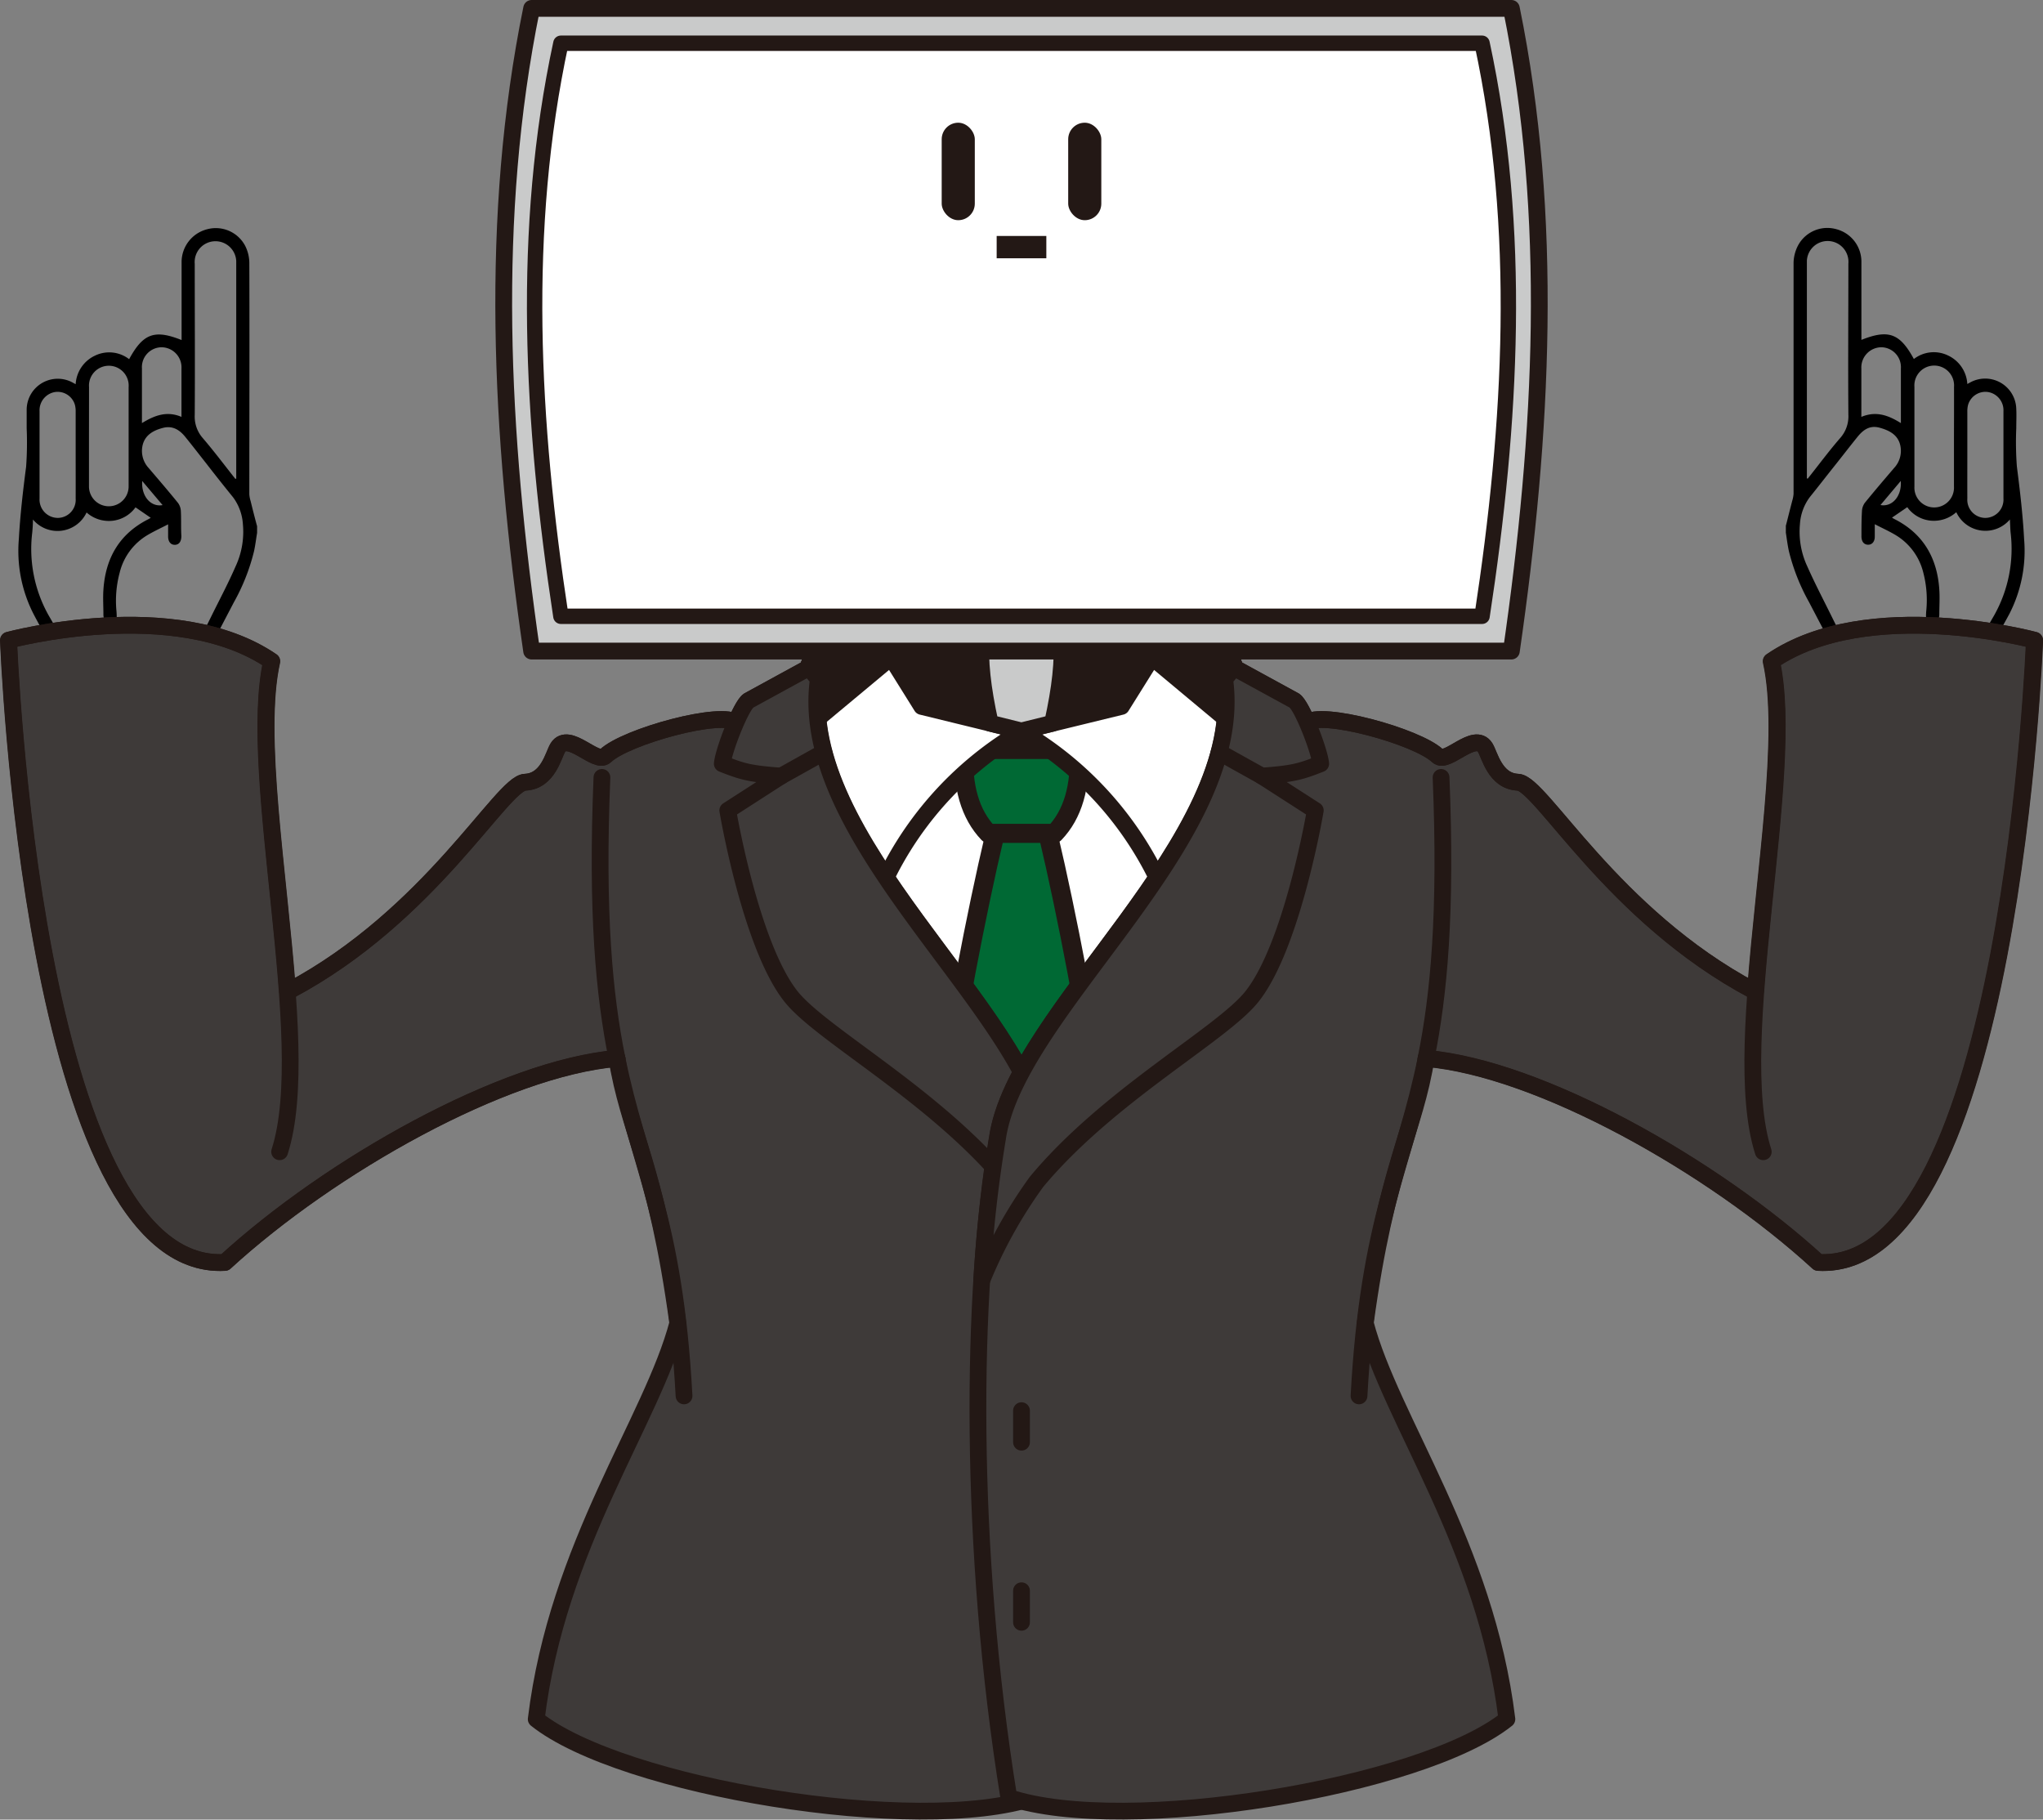
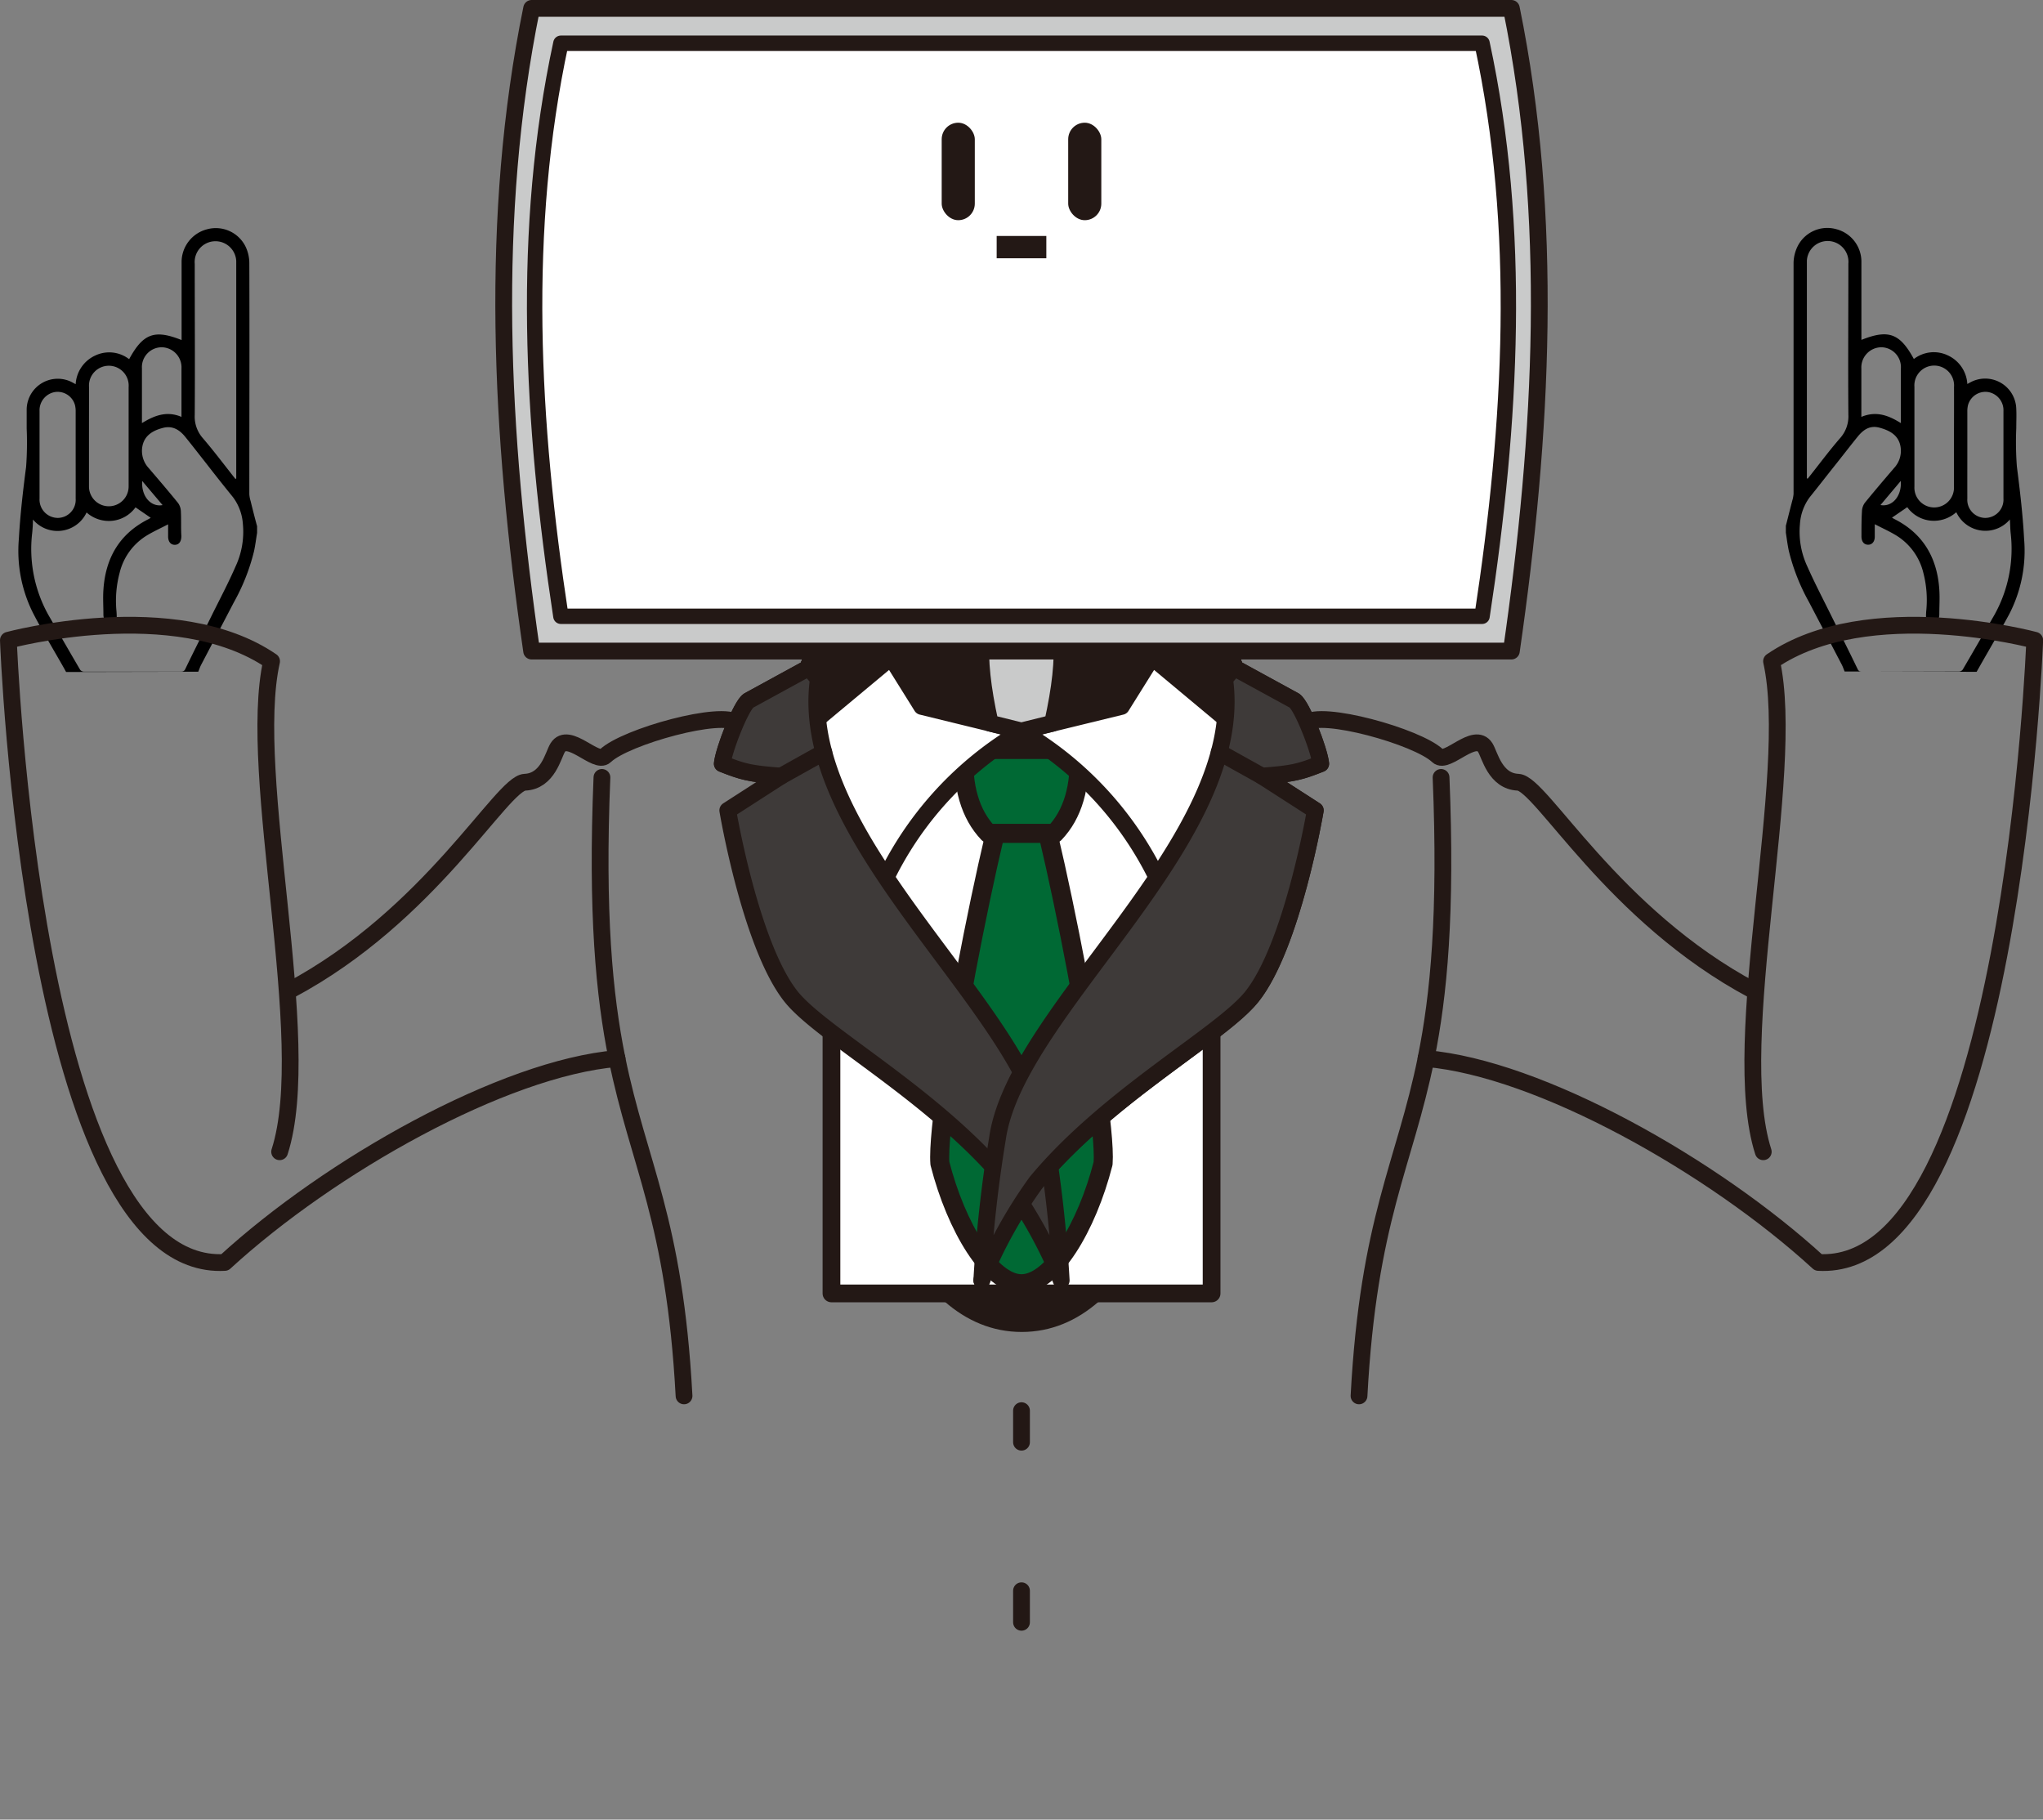
<svg xmlns="http://www.w3.org/2000/svg" viewBox="0 0 365.3 325.34">
  <rect x="0" y="0" width="365.3" height="325.34" fill="#808080" stroke="none" />
  <defs>
    <style>.cls-1,.cls-9{fill:#231815;}.cls-1,.cls-2,.cls-3,.cls-4,.cls-5,.cls-6,.cls-7,.cls-8{stroke:#231815;stroke-linecap:round;stroke-linejoin:round;}.cls-1,.cls-4,.cls-5,.cls-6,.cls-7{stroke-width:3px;}.cls-2,.cls-4,.cls-8{fill:#fff;}.cls-2{stroke-width:3.17px;}.cls-3{fill:#006934;stroke-width:3.41px;}.cls-5{fill:none;}.cls-6{fill:#3e3a39;}.cls-7{fill:#c9caca;}.cls-8{stroke-width:2.75px;}</style>
  </defs>
  <g id="レイヤー_2" data-name="レイヤー 2">
    <g id="レイヤー_4" data-name="レイヤー 4">
      <path class="cls-1" d="M144.61,119.39c0-10.07,76.08-10.07,76.08,0,0,0,.75,117.26-38,117.26S144.61,119.39,144.61,119.39Z" />
      <rect class="cls-2" x="148.67" y="138.03" width="67.97" height="93.23" />
      <path class="cls-3" d="M182.65,134.35c-2.77,0-15.42,63-14.59,73.67,2.92,11.39,9,21.51,14.59,21.51s11.67-10.12,14.59-21.51C198.07,197.33,185.42,134.35,182.65,134.35Z" />
      <path class="cls-3" d="M192.93,134H172.37c-.37,6.66,1.13,11.63,4.35,15h11.85C191.8,145.63,193.3,140.66,192.93,134Z" />
      <path class="cls-4" d="M182.78,130.7A61.38,61.38,0,0,0,157,160.06c-10.73-6.32-18.68-14.08-15.78-27.44l18.11-15.09,5.48,8.78Z" />
      <path class="cls-4" d="M182.52,130.7a61.38,61.38,0,0,1,25.79,29.36C219,153.74,227,146,224.09,132.62L206,117.53l-5.49,8.78Z" />
      <g id="c58smj">
        <path d="M11.82,120.15l-.52-.94C9.51,116.07,7.67,113,6,109.79a24.79,24.79,0,0,1-2.63-13.4c.24-4.34.74-8.64,1.3-12.94a60.09,60.09,0,0,0,.1-6.85c0-1.15,0-2.31,0-3.46a5.56,5.56,0,0,1,8.33-4.68l.43.23A6,6,0,0,1,17,63.58a5.82,5.82,0,0,1,6.09.64c2.5-4.6,4.54-5.35,9.38-3.42V60c0-4.37,0-8.74,0-13.11A6.06,6.06,0,0,1,37,41a5.94,5.94,0,0,1,6.8,2.88A6.84,6.84,0,0,1,44.58,47c.05,13.78,0,27.56,0,41.35a5.23,5.23,0,0,0,.23,1.23c.32,1.31.65,2.61,1,3.92.05.19.1.38.16.57v1.21c-.18,1.08-.31,2.17-.54,3.24a36.3,36.3,0,0,1-3.63,9.2c-1.93,3.71-3.88,7.41-5.82,11.12-.2.37-.33.78-.53,1.26M5.89,92.89c0,.88-.06,1.63-.13,2.37A24.23,24.23,0,0,0,8.68,110c1.88,3.25,3.75,6.51,5.65,9.75a.87.87,0,0,0,.65.34c.8,0,1.6,0,2.4,0H32.26c.35,0,.62,0,.84-.41,1.54-3.2,3.15-6.37,4.72-9.56,1.45-2.94,3-5.85,4.3-8.84a14.65,14.65,0,0,0,1.31-7.56,9,9,0,0,0-1.75-4.8c-1.62-2-3.21-4-4.81-6.07-1.26-1.59-2.49-3.2-3.78-4.78-1-1.23-2.25-2-3.93-1.57s-3.31,1.26-3.7,3.29a4.51,4.51,0,0,0,1.13,3.9c1.76,2.06,3.53,4.12,5.23,6.22a2.68,2.68,0,0,1,.52,1.49c.08,1.47,0,3,.09,4.43,0,.94-.37,1.54-1.11,1.58s-1.24-.5-1.26-1.44c0-.66,0-1.32,0-2.22-1.38.71-2.56,1.25-3.67,1.91a10.78,10.78,0,0,0-5,6.76A19.38,19.38,0,0,0,20.8,109a12.21,12.21,0,0,1,.07,1.35,1.15,1.15,0,0,1-2.26.28,2.3,2.3,0,0,1-.12-.74c0-1.48-.1-3,0-4.43.37-5.66,2.85-10,8-12.61a5.17,5.17,0,0,0,.46-.27l-2.72-1.87a5.86,5.86,0,0,1-4.11,2.4,6,6,0,0,1-4.64-1.48A5.74,5.74,0,0,1,5.89,92.89Zm36.19-7.27.16-.05V84.9q0-18.86,0-37.73c0-.17,0-.35,0-.52a3.72,3.72,0,1,0-7.42.53c0,9,.06,18,0,27a5.83,5.83,0,0,0,1.43,4.14C38.26,80.66,40.14,83.17,42.08,85.62ZM15.91,78.07h0c0,3,0,5.92,0,8.88A3.54,3.54,0,1,0,23,87V69.21a3.55,3.55,0,1,0-7.08,0Zm-2.38,3.24c0-2.56,0-5.12,0-7.68a4.72,4.72,0,0,0-.12-1.19,3.22,3.22,0,0,0-3.55-2.35A3.31,3.31,0,0,0,7.07,73.5q0,7.83,0,15.65a3.28,3.28,0,0,0,3.29,3.45,3.23,3.23,0,0,0,3.17-3.47C13.54,86.53,13.53,83.92,13.53,81.31Zm18.92-6.77c0-3,0-5.83,0-8.66a3.6,3.6,0,0,0-3.54-3.79,3.55,3.55,0,0,0-3.53,3.77c0,3.06,0,6.12,0,9.19,0,.16,0,.33,0,.6C27.61,74.28,29.83,73.42,32.45,74.54ZM25.43,86c-.2,2.7,1.52,4.7,3.64,4.31Z" />
      </g>
      <path class="cls-5" d="M220.69,119.39c0-10.07-76.08-10.07-76.08,0l-10.74,5.87c-1.38.88-4.5,8.93-4.72,11.29,3.51,1.38,4.8,1.8,10.51,2.21" />
-       <path class="cls-5" d="M147,134,130.13,144.9s4.06,24.2,11.34,33.31,41.18,25.46,48.28,50.71" />
-       <path class="cls-6" d="M187,203.52c-3.34-23.07-44.67-53.25-40.61-82.13l-14.56,7.91c-2.48-2.41-19.92,2.37-23.55,5.85-1.65,1.58-6.61-4.52-8.51-1.47-.8,1.3-1.73,6-5.86,6.18S77,163.68,51.81,177.09l-.4.11v-.08c-1.56-21.1-5.75-45.72-2.8-58.89-17.27-11.82-47.06-3.76-47.06-3.76s4.2,113.19,38.68,111.25C59.08,208.45,90,191,110.31,189.21c2,12.85,7.06,19.25,10.88,47.36C116.6,254,99.67,276.23,95.88,307.38c15.19,12.15,68.27,20.94,89.05,14C192.11,276.88,191.71,231.13,187,203.52Z" />
      <path class="cls-5" d="M144.61,119.39c0-10.07,76.08-10.07,76.08,0" />
      <path class="cls-5" d="M110.31,189.21c3.87,19.12,10.3,28.67,12,60.37" />
      <path class="cls-5" d="M131.78,129.3c-2.48-2.41-19.92,2.37-23.56,5.85-1.65,1.58-6.61-4.52-8.5-1.47-.81,1.3-1.73,6-5.87,6.18S77,163.68,51.77,177.09" />
      <path class="cls-5" d="M110.32,189.26C90,191,59,208.45,40.18,225.72,5.7,227.66,1.5,114.47,1.5,114.47s29.79-8.06,47.06,3.76C44,138.53,56.43,186,50,205.93" />
      <path class="cls-6" d="M189.75,228.92a239,239,0,0,0-2.81-25.4c-3.33-23.07-44.67-53.25-40.61-82.13l-1.72-2-10.74,5.87c-1.38.88-4.5,8.93-4.72,11.29,3.51,1.38,4.8,1.8,10.51,2.21l-9.53,6.14s4.06,24.2,11.34,33.31c5.42,6.79,25.62,17.6,38.5,33.11A83.56,83.56,0,0,1,189.75,228.92Z" />
      <line class="cls-6" x1="139.66" y1="138.76" x2="147.3" y2="134.5" />
      <path class="cls-5" d="M107.63,139c-1,24.36.41,38.94,2.68,50.2" />
      <g id="c58smj-2" data-name="c58smj">
        <path d="M329.83,120.06c-.2-.48-.33-.89-.53-1.26-1.93-3.71-3.89-7.41-5.82-11.12a36.3,36.3,0,0,1-3.63-9.2c-.23-1.07-.36-2.16-.53-3.24V94l.15-.57c.33-1.31.66-2.61,1-3.92a5.23,5.23,0,0,0,.23-1.23c0-13.79,0-27.57,0-41.35a7,7,0,0,1,.82-3.08,5.94,5.94,0,0,1,6.8-2.88,6,6,0,0,1,4.51,5.87c0,4.37,0,8.74,0,13.11v.82c4.84-1.93,6.88-1.18,9.38,3.42a5.82,5.82,0,0,1,6.09-.64,6,6,0,0,1,3.47,5.11c.21-.12.31-.18.42-.23a5.56,5.56,0,0,1,8.33,4.68c.06,1.15,0,2.31,0,3.46a57.86,57.86,0,0,0,.11,6.85c.55,4.3,1.06,8.6,1.29,12.94a24.7,24.7,0,0,1-2.63,13.4c-1.71,3.18-3.55,6.28-5.33,9.42l-.53.94m-3.66-28.52a6,6,0,0,1-4.64,1.48,5.84,5.84,0,0,1-4.1-2.4l-2.73,1.87a5.17,5.17,0,0,0,.46.27c5.16,2.61,7.64,7,8,12.61.1,1.47,0,3,0,4.43a2.3,2.3,0,0,1-.12.74,1.15,1.15,0,0,1-2.26-.28,12.21,12.21,0,0,1,.07-1.35,19.38,19.38,0,0,0-.55-6.57,10.8,10.8,0,0,0-5-6.76c-1.11-.66-2.3-1.2-3.68-1.91,0,.9,0,1.56,0,2.22,0,.94-.53,1.49-1.27,1.44s-1.13-.64-1.11-1.58c0-1.47,0-3,.09-4.43a2.76,2.76,0,0,1,.52-1.49c1.71-2.1,3.47-4.16,5.23-6.22a4.48,4.48,0,0,0,1.13-3.9c-.38-2-1.95-2.8-3.7-3.29s-2.92.34-3.93,1.57c-1.28,1.58-2.52,3.19-3.78,4.78-1.6,2-3.19,4.06-4.81,6.07a9,9,0,0,0-1.75,4.8,14.65,14.65,0,0,0,1.31,7.56c1.33,3,2.85,5.9,4.3,8.84,1.58,3.19,3.18,6.36,4.72,9.56.22.44.5.41.84.41h14.88c.8,0,1.6,0,2.4,0a.87.87,0,0,0,.65-.34c1.9-3.24,3.77-6.5,5.65-9.75a24.23,24.23,0,0,0,2.92-14.73c-.07-.74-.08-1.49-.13-2.37A5.74,5.74,0,0,1,349.82,91.63ZM329.07,78.28a5.83,5.83,0,0,0,1.43-4.14c-.07-9,0-18,0-27a3.72,3.72,0,1,0-7.42-.53c0,.17,0,.35,0,.52v38.4l.15.05C325.16,83.17,327,80.66,329.07,78.28Zm20.32-9.1a3.55,3.55,0,1,0-7.08,0V87a3.54,3.54,0,1,0,7.07,0q0-4.44,0-8.88h0C349.39,75.11,349.4,72.15,349.39,69.18Zm2.38,19.95a3.24,3.24,0,0,0,3.17,3.47,3.27,3.27,0,0,0,3.29-3.45q0-7.82,0-15.65a3.3,3.3,0,0,0-2.78-3.41,3.23,3.23,0,0,0-3.56,2.35,4.72,4.72,0,0,0-.12,1.19c0,2.56,0,5.12,0,7.68S351.76,86.53,351.77,89.13ZM339.89,75.65c0-.27,0-.44,0-.6,0-3.07,0-6.13,0-9.19a3.55,3.55,0,0,0-3.53-3.77,3.61,3.61,0,0,0-3.54,3.79c0,2.83,0,5.66,0,8.66C335.48,73.42,337.7,74.28,339.89,75.65ZM336.24,90.3c2.11.39,3.84-1.61,3.63-4.31Z" />
      </g>
      <path class="cls-5" d="M144.61,119.39c0-10.07,76.08-10.07,76.08,0l10.74,5.87c1.38.88,4.5,8.93,4.72,11.29-3.51,1.38-4.8,1.8-10.51,2.21" />
      <path class="cls-5" d="M218.31,134l16.87,10.89s-4.07,24.2-11.35,33.31-41.18,25.46-48.28,50.71" />
-       <path class="cls-6" d="M178.32,203.52c3.34-23.07,44.68-53.25,40.61-82.13l14.56,7.91c2.48-2.41,19.92,2.37,23.55,5.85,1.65,1.58,6.61-4.52,8.51-1.47.81,1.3,1.73,6,5.86,6.18s16.86,23.82,42.08,37.23l.4.11v-.08c1.56-21.1,5.75-45.72,2.8-58.89,17.27-11.82,47.06-3.76,47.06-3.76s-4.2,113.19-38.68,111.25C306.22,208.45,275.33,191,255,189.21c-2,12.85-7.05,19.25-10.88,47.36,4.59,17.41,21.52,39.66,25.32,70.81-15.2,12.15-68.28,20.94-89.06,14C173.19,276.88,173.59,231.13,178.32,203.52Z" />
      <path class="cls-5" d="M220.69,119.39c0-10.07-76.08-10.07-76.08,0" />
      <path class="cls-5" d="M255,189.21c-3.87,19.12-10.3,28.67-12,60.37" />
      <path class="cls-5" d="M233.53,129.3c2.48-2.41,19.92,2.37,23.55,5.85,1.65,1.58,6.61-4.52,8.5-1.47.81,1.3,1.74,6,5.87,6.18s16.86,23.82,42.08,37.23" />
      <path class="cls-5" d="M255,189.26c20.34,1.77,51.28,19.19,70.14,36.46,34.48,1.94,38.68-111.25,38.68-111.25s-29.79-8.06-47.06,3.76c4.54,20.3-7.87,67.81-1.48,87.7" />
      <path class="cls-6" d="M175.55,228.92a239,239,0,0,1,2.81-25.4c3.33-23.07,44.67-53.25,40.61-82.13l1.72-2,10.74,5.87c1.38.88,4.5,8.93,4.72,11.29-3.51,1.38-4.8,1.8-10.51,2.21l9.54,6.14s-4.07,24.2-11.35,33.31c-5.42,6.79-25.61,17.6-38.5,33.11A84,84,0,0,0,175.55,228.92Z" />
      <line class="cls-6" x1="225.64" y1="138.76" x2="218" y2="134.5" />
      <path class="cls-5" d="M257.67,139c1,24.36-.4,38.94-2.68,50.2" />
      <line class="cls-6" x1="182.65" y1="252.22" x2="182.65" y2="257.86" />
      <line class="cls-6" x1="182.65" y1="284.42" x2="182.65" y2="290.06" />
      <path class="cls-7" d="M182.65,98.47h-4.6c-2.92,12.42-3.81,18.06-1,30.84l5.58,1.38,5.57-1.38c2.83-12.78,1.94-18.42-1-30.84Z" />
      <path class="cls-7" d="M270.24,1.5H95.06c-7.61,37.33-5.63,75.89,0,114.91H270.24C275.87,77.39,277.85,38.83,270.24,1.5Z" />
      <path class="cls-8" d="M265,7.73H100.29c-7.16,33.28-5.3,67.66,0,102.46H265C270.31,75.39,272.17,41,265,7.73Z" />
      <rect class="cls-9" x="168.38" y="21.94" width="5.92" height="17.43" rx="2.96" />
      <rect class="cls-9" x="191" y="21.94" width="5.92" height="17.43" rx="2.96" />
      <rect class="cls-9" x="178.21" y="42.19" width="8.88" height="3.99" />
    </g>
  </g>
</svg>